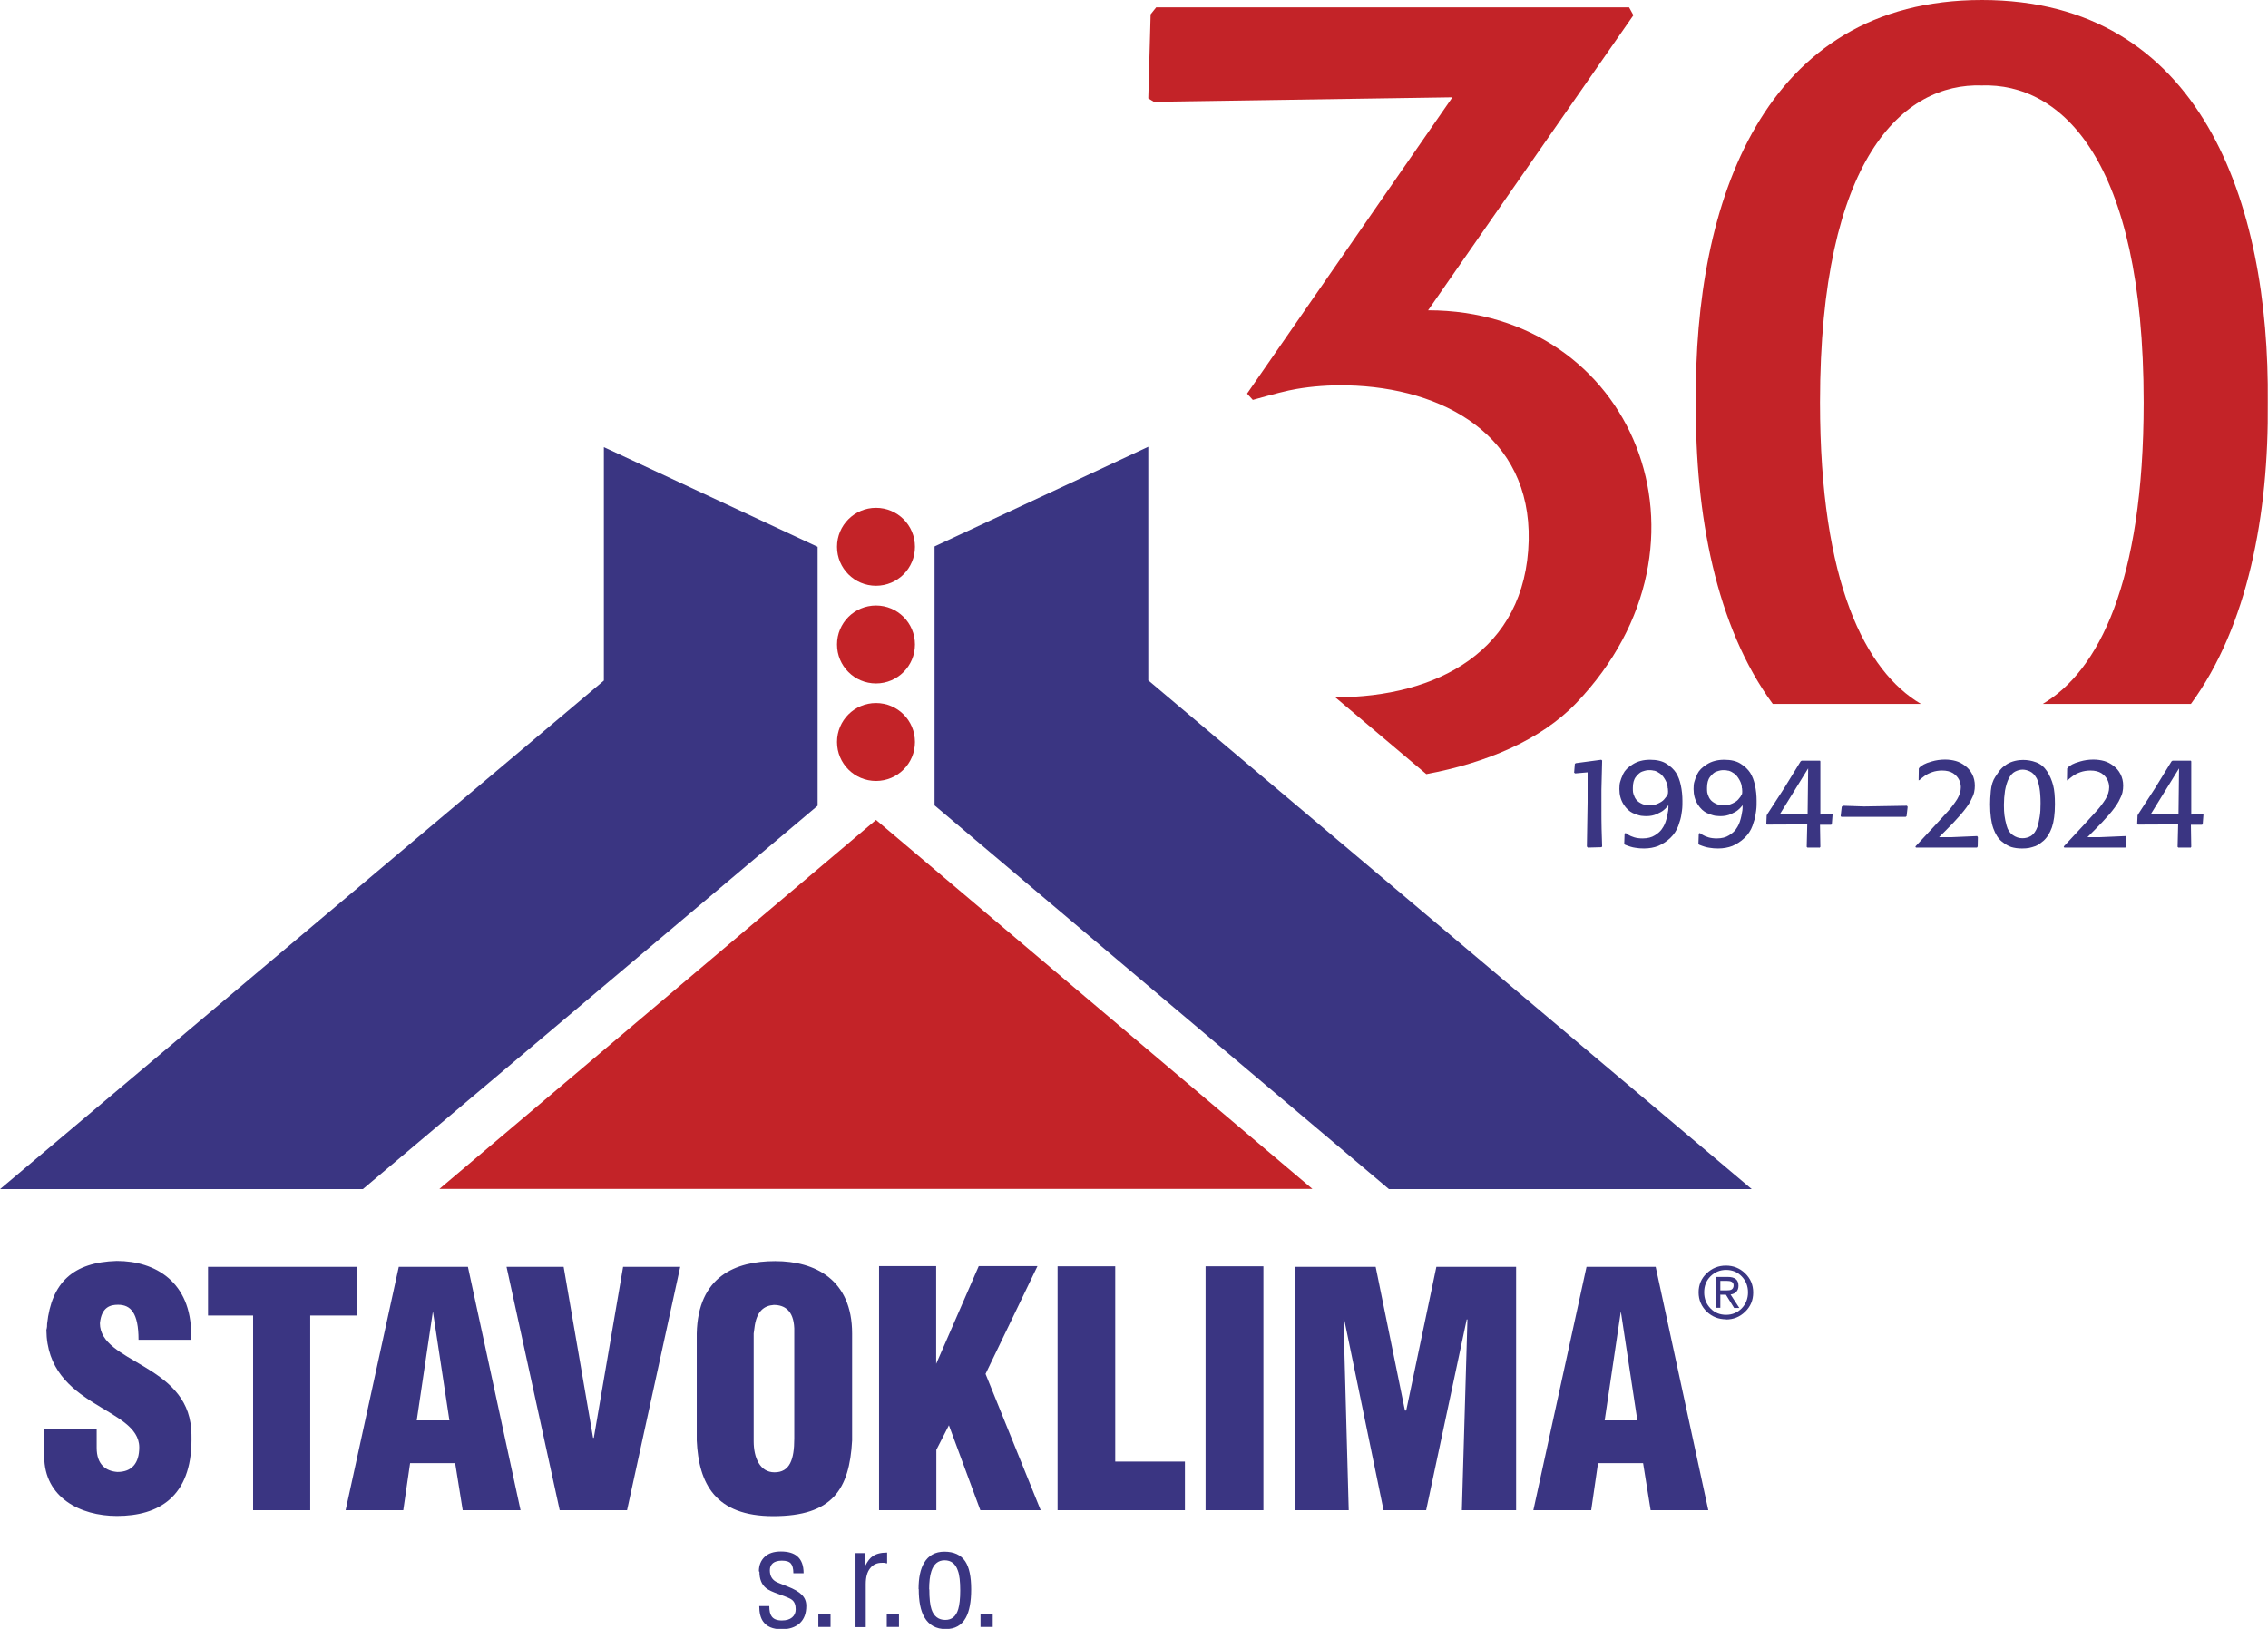
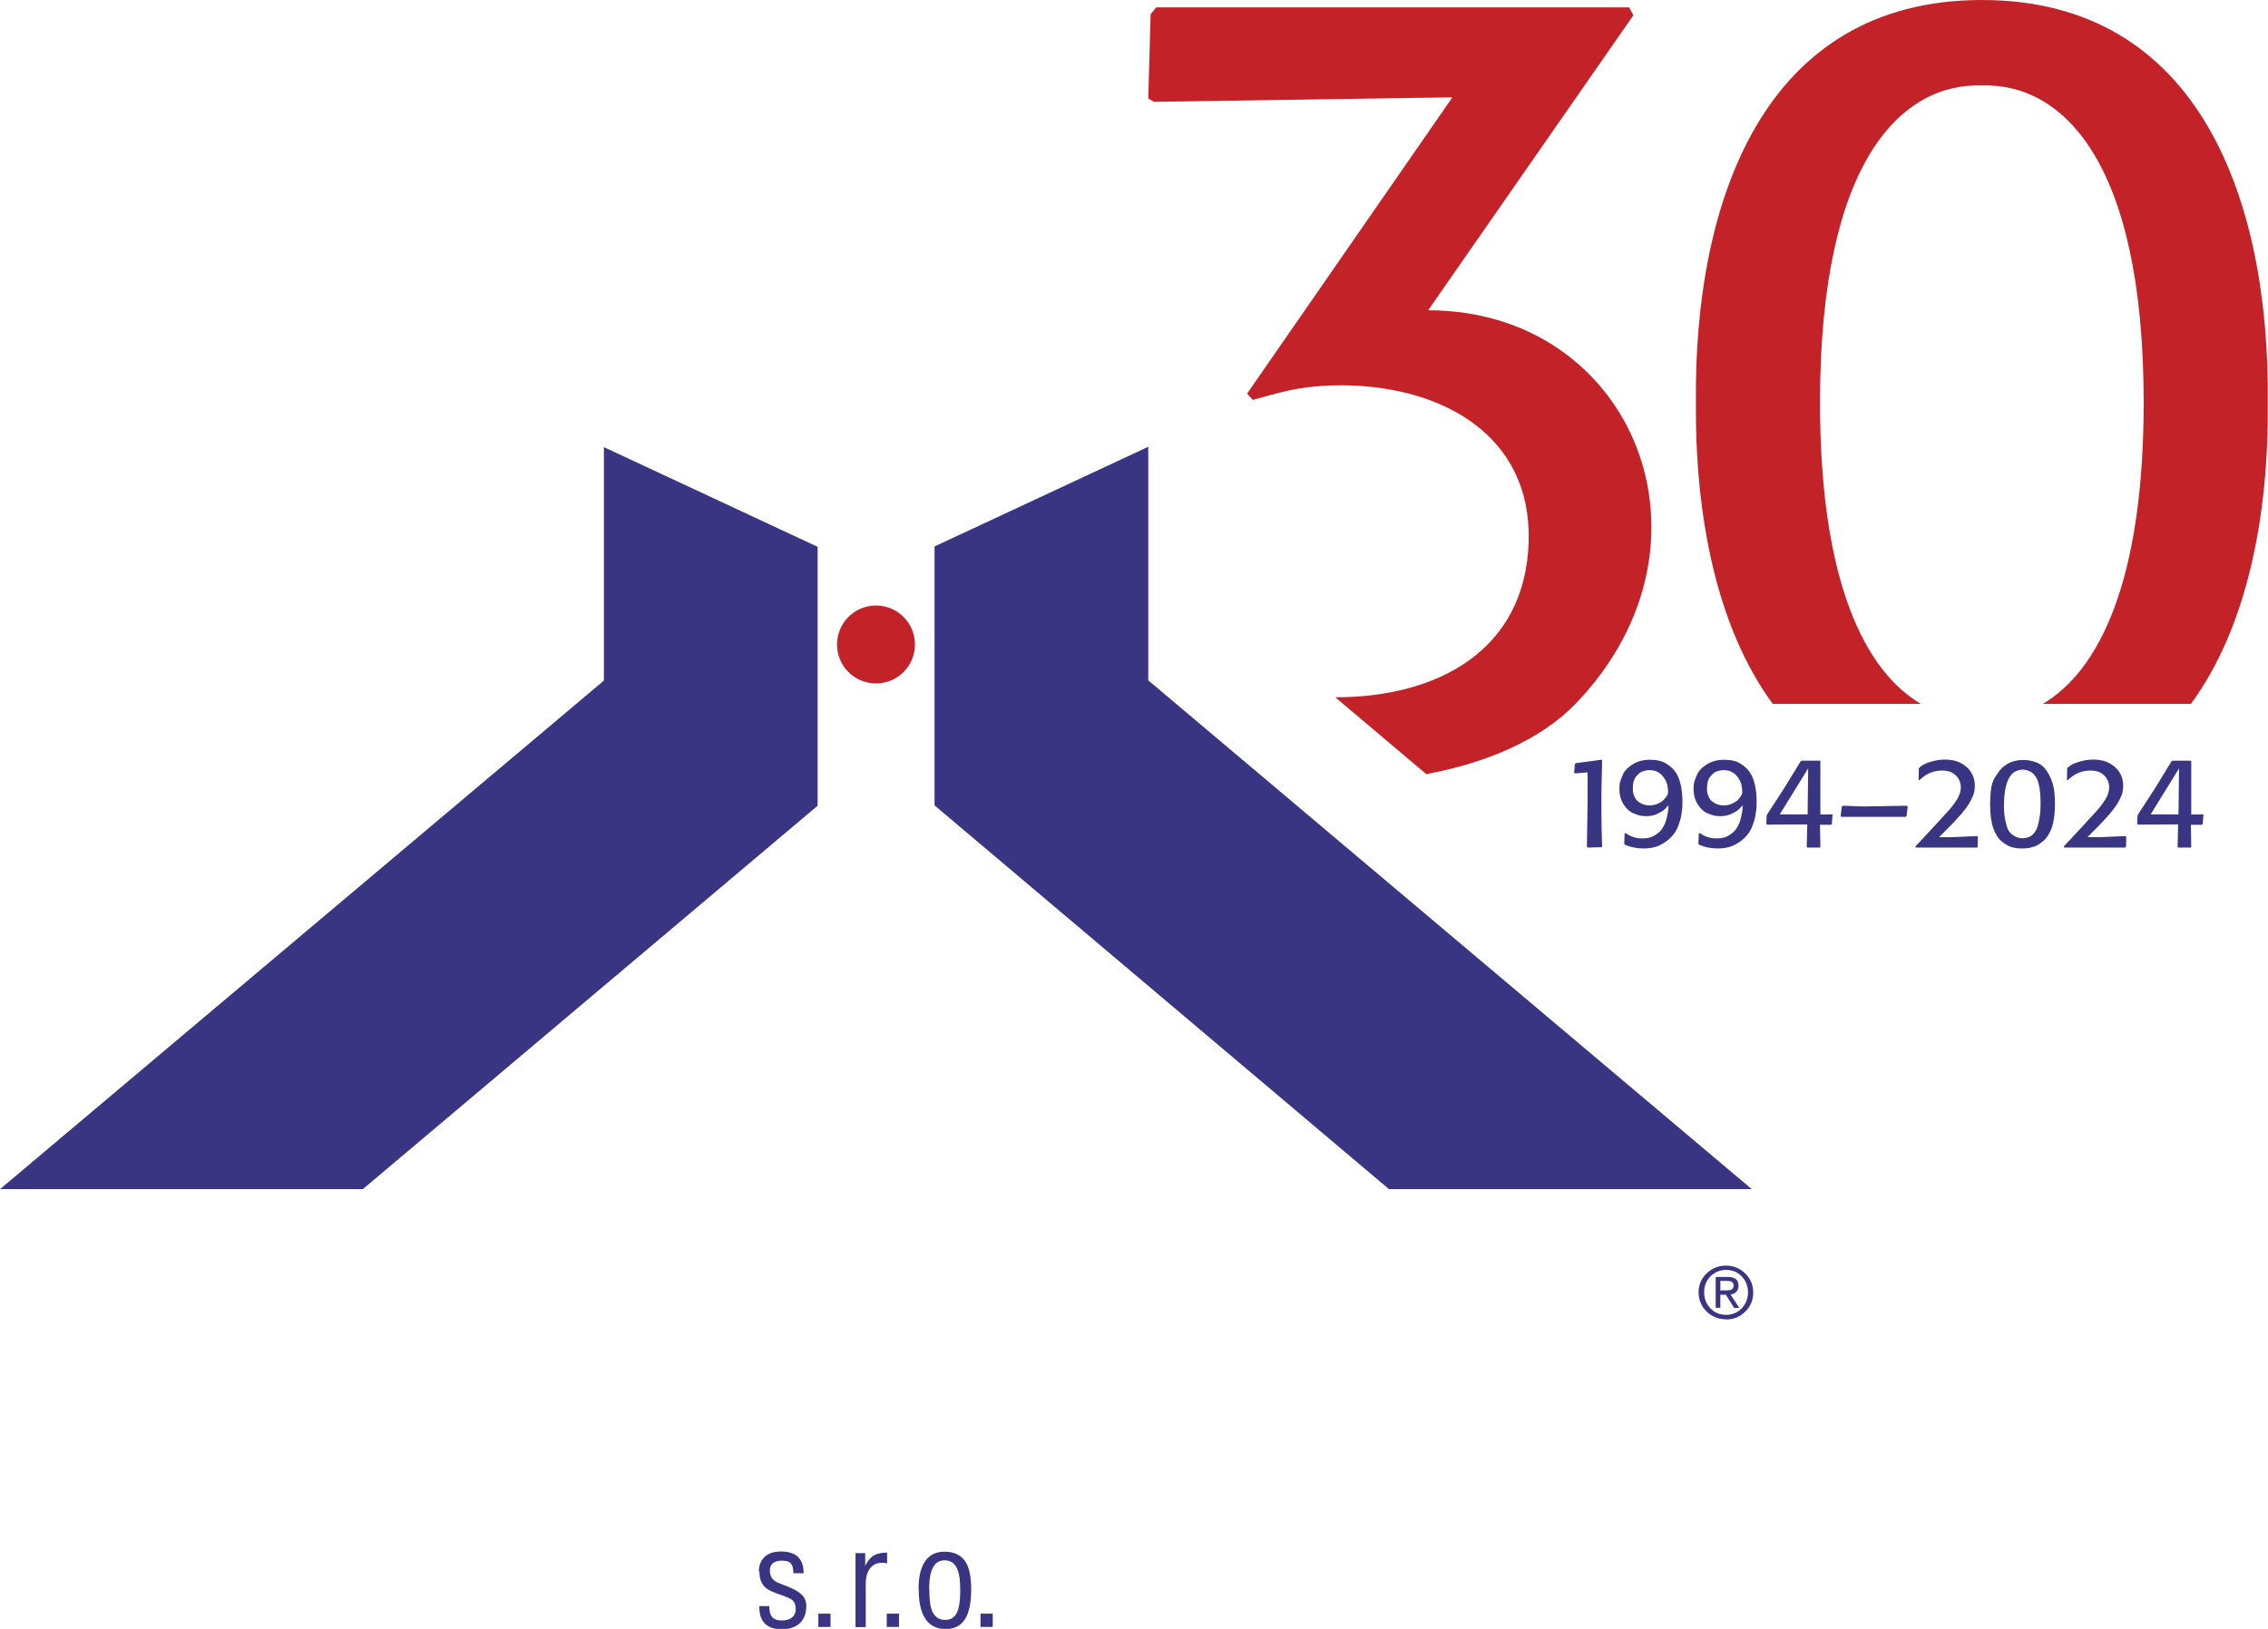
<svg xmlns="http://www.w3.org/2000/svg" xml:space="preserve" width="113.039mm" height="81.202mm" version="1.0" style="shape-rendering:geometricPrecision; text-rendering:geometricPrecision; image-rendering:optimizeQuality; fill-rule:evenodd; clip-rule:evenodd" viewBox="0 0 12627 9071">
  <defs>
    <style type="text/css">
   
    .fil0 {fill:#C32328;fill-rule:nonzero}
    .fil1 {fill:#3A3582;fill-rule:nonzero}
   
  </style>
  </defs>
  <g id="Vrstva_x0020_1">
    <path class="fil0" d="M11035 476c-439,-15 -902,405 -902,1765 0,1005 253,1497 562,1679l-825 0c-317,-432 -433,-1058 -428,-1679 -11,-1113 373,-2241 1592,-2241 1220,0 1603,1128 1592,2241 6,621 -111,1247 -428,1679l-825 0c309,-182 562,-674 562,-1679 0,-1360 -463,-1780 -902,-1765z" />
    <path class="fil0" d="M8086 542l-1662 25 -31 -19 13 -468 31 -39 2633 0 24 44 -1143 1643c1138,0 1678,1295 825,2187 -198,207 -503,334 -835,396l-507 -428 2 0c561,0 1060,-256 1075,-873 13,-585 -476,-852 -1010,-864 -99,-2 -195,5 -282,20 -50,8 -131,29 -244,61l-32 -35 1144 -1651z" />
    <path class="fil1" d="M8835 4715l4 -247 0 -167 -69 6 -6 -4 4 -49 5 -4 142 -19 5 4 -4 162 0 110c0,34 0,71 1,110 1,39 2,71 3,97l-4 4 -76 2 -4 -5zm208 -16l2 -57 6 -3 15 10c9,5 19,10 33,14 13,4 29,6 46,6 28,0 51,-6 68,-17 18,-11 30,-22 38,-33 8,-11 13,-20 17,-29 4,-9 7,-18 10,-29 3,-11 5,-20 6,-27 1,-7 3,-15 4,-22 1,-7 1,-17 1,-28 -3,3 -6,7 -10,12 -4,5 -10,10 -17,16 -7,6 -19,13 -37,21 -17,8 -37,12 -59,12 -8,0 -18,-1 -29,-2 -12,-2 -27,-7 -46,-15 -19,-9 -37,-25 -52,-49 -15,-24 -23,-52 -23,-85 0,-16 1,-29 4,-39 3,-11 8,-26 17,-45 9,-19 26,-37 54,-54 27,-17 59,-25 96,-25 37,0 68,7 91,22 24,15 41,32 53,50 12,19 21,42 27,70 6,28 9,57 9,87 0,18 0,32 -1,40 -1,9 -2,21 -5,37 -2,16 -8,37 -17,62 -9,25 -24,48 -45,68 -21,20 -44,34 -67,44 -23,9 -50,14 -79,14 -17,0 -33,-1 -49,-4 -16,-2 -35,-8 -57,-17l-4 -5zm242 -309c0,-14 -4,-30 -13,-46 -9,-16 -18,-28 -29,-36 -11,-8 -21,-13 -31,-16 -4,0 -8,-1 -12,-2 -4,-1 -10,-1 -17,-1 -5,0 -11,0 -16,1 -5,1 -14,3 -25,7 -11,4 -22,14 -34,29 -12,15 -17,36 -17,62 0,9 0,17 1,24 1,7 4,16 10,29 6,12 16,23 31,31 15,9 32,13 51,13 16,0 32,-3 47,-10 15,-7 26,-14 33,-22 7,-8 11,-13 13,-16 2,-3 5,-9 9,-16 0,-2 1,-6 1,-13l-1 -18zm171 309l2 -57 6 -3 15 10c9,5 19,10 33,14 13,4 29,6 46,6 28,0 51,-6 68,-17 18,-11 30,-22 38,-33 8,-11 13,-20 17,-29 4,-9 7,-18 10,-29 3,-11 5,-20 6,-27 1,-7 3,-15 4,-22 1,-7 1,-17 1,-28 -3,3 -6,7 -10,12 -4,5 -10,10 -17,16 -7,6 -19,13 -37,21 -17,8 -37,12 -59,12 -8,0 -18,-1 -29,-2 -12,-2 -27,-7 -46,-15 -19,-9 -37,-25 -52,-49 -15,-24 -23,-52 -23,-85 0,-16 1,-29 4,-39 3,-11 8,-26 17,-45 9,-19 26,-37 54,-54 27,-17 59,-25 96,-25 37,0 68,7 91,22 24,15 41,32 53,50 12,19 21,42 27,70 6,28 9,57 9,87 0,18 0,32 -1,40 -1,9 -2,21 -5,37 -2,16 -8,37 -17,62 -9,25 -24,48 -45,68 -21,20 -44,34 -67,44 -23,9 -50,14 -79,14 -17,0 -33,-1 -49,-4 -16,-2 -35,-8 -57,-17l-4 -5zm242 -309c0,-14 -4,-30 -13,-46 -9,-16 -18,-28 -29,-36 -11,-8 -21,-13 -31,-16 -4,0 -8,-1 -12,-2 -4,-1 -10,-1 -17,-1 -5,0 -11,0 -16,1 -5,1 -14,3 -25,7 -11,4 -22,14 -34,29 -12,15 -17,36 -17,62 0,9 0,17 1,24 1,7 4,16 10,29 6,12 16,23 31,31 15,9 32,13 51,13 16,0 32,-3 47,-10 15,-7 26,-14 33,-22 7,-8 11,-13 13,-16 2,-3 5,-9 9,-16 0,-2 1,-6 1,-13l-1 -18zm432 330l-67 0 -4 -4 3 -125 -224 1 -4 -5 2 -46 3 -6 94 -145 92 -150 6 -4 102 0 2 4 0 174 0 122 64 -1 4 1 -4 52 -4 5 -62 0 2 123 -4 5zm-63 -441l-158 256 155 0 3 -256zm543 270l-358 0 -4 -4 6 -52 6 -6 118 4 239 -4 4 6 -6 52 -5 4zm397 171l-205 0 -135 0 -3 -6 107 -115 76 -83c20,-22 36,-44 50,-66 13,-22 20,-44 20,-66 0,-14 -3,-28 -10,-42 -7,-14 -18,-26 -33,-36 -16,-10 -36,-15 -61,-15 -20,0 -39,3 -56,9 -17,6 -31,13 -43,22 -12,9 -21,16 -26,21l-6 3 1 -66 4 -6c2,-2 5,-4 7,-6 2,-2 8,-5 17,-11 9,-5 24,-11 46,-17 21,-6 45,-10 72,-10 22,0 42,3 60,8 18,5 35,14 51,26 16,12 30,27 40,47 10,19 15,41 15,64 0,12 -1,25 -4,38 -3,13 -10,29 -21,50 -11,20 -29,45 -54,74 -25,29 -52,57 -80,85l-40 40 71 0 141 -6 4 6 -1 52 -4 6zm365 -34c-14,13 -28,21 -40,26 -13,4 -24,8 -35,10 -11,2 -24,3 -39,3 -24,0 -43,-3 -60,-8 -16,-5 -34,-16 -53,-31 -19,-15 -35,-40 -47,-73 -12,-34 -18,-78 -18,-134 0,-19 1,-45 4,-75 3,-31 11,-57 25,-78 14,-21 24,-36 32,-44 7,-8 18,-17 32,-26 14,-9 30,-15 47,-19 17,-4 32,-5 44,-5 24,0 48,4 72,13 25,9 45,26 61,50 16,25 27,51 34,78 7,27 10,62 10,105 0,54 -6,98 -17,130 -12,33 -28,59 -51,78zm-33 -352c-10,-18 -22,-31 -37,-38 -15,-7 -28,-10 -41,-10 -14,0 -28,4 -42,11 -14,7 -25,20 -35,38 -9,18 -16,41 -21,68 -4,27 -6,53 -6,79 0,24 1,44 3,59 2,16 6,35 12,57 6,23 17,40 34,52 17,12 35,18 54,18 17,0 33,-4 48,-13 14,-9 27,-26 36,-51 4,-13 8,-31 12,-55 4,-23 5,-48 5,-76 0,-33 -2,-61 -6,-85 -4,-24 -10,-43 -17,-57zm494 386l-205 0 -135 0 -3 -6 107 -115 76 -83c20,-22 36,-44 50,-66 13,-22 20,-44 20,-66 0,-14 -3,-28 -10,-42 -7,-14 -18,-26 -33,-36 -16,-10 -36,-15 -61,-15 -20,0 -39,3 -56,9 -17,6 -31,13 -43,22 -12,9 -21,16 -26,21l-6 3 1 -66 4 -6c2,-2 5,-4 7,-6 2,-2 8,-5 17,-11 9,-5 24,-11 46,-17 21,-6 45,-10 72,-10 22,0 42,3 60,8 18,5 35,14 51,26 16,12 30,27 40,47 10,19 15,41 15,64 0,12 -1,25 -4,38 -3,13 -10,29 -21,50 -11,20 -29,45 -54,74 -25,29 -52,57 -80,85l-40 40 71 0 141 -6 4 6 -1 52 -4 6zm362 0l-67 0 -4 -4 3 -125 -224 1 -4 -5 2 -46 3 -6 94 -145 92 -150 6 -4 102 0 2 4 0 174 0 122 64 -1 4 1 -4 52 -4 5 -62 0 2 123 -4 5zm-63 -441l-158 256 155 0 3 -256z" />
    <g id="Stavoklima_x0020_logo.cdr">
-       <path class="fil0" d="M4877 3262c120,0 217,-97 217,-217 0,-120 -97,-217 -217,-217 -120,0 -217,97 -217,217 0,120 97,217 217,217z" />
      <path class="fil0" d="M4877 3806c120,0 217,-97 217,-217 0,-120 -97,-217 -217,-217 -120,0 -217,97 -217,217 0,120 97,217 217,217z" />
-       <path class="fil1" d="M246 7958c0,52 0,103 0,152 0,229 200,332 405,332 231,0 415,-105 415,-426 0,-18 0,-38 -2,-58 -25,-363 -508,-370 -508,-589 9,-92 60,-103 101,-103 69,0 114,43 114,195l293 0c0,-7 0,-18 0,-29 0,-293 -199,-410 -414,-410 -244,7 -363,121 -388,350 0,11 0,20 -4,34 4,432 517,428 517,654 0,89 -42,137 -121,137 -63,-4 -116,-40 -116,-134l0 -107 -293 0zm1163 452l318 0 0 -1084 258 0 0 -271 -827 0 0 271 251 0 0 1084zm515 0l321 0 38 -262 251 0 42 262 322 0 -293 -1355 -385 0 -296 1355zm396 -500l90 -607 92 607 -182 0zm797 500l374 0 296 -1355 -318 0 -163 952 -4 0 -164 -952 -318 0 296 1355zm762 -388c11,240 103,421 426,421 329,0 424,-148 439,-421l0 -596c0,-300 -206,-403 -428,-403 -222,0 -430,85 -437,403l0 596zm321 -625c11,-98 56,-126 108,-130 58,0 110,29 114,130l0 29 0 585c0,117 -25,188 -110,188 -81,0 -116,-81 -116,-173l0 -600 4 -29zm695 1013l318 0 0 -336 70 -137 175 473 336 0 -307 -759 289 -600 -327 0 -237 544 0 -544 -318 0 0 1358zm992 0l710 0 0 -271 -388 0 0 -1087 -321 0 0 1358zm825 0l322 0 0 -1358 -322 0 0 1358zm497 0l300 0 -29 -1062 4 0 219 1062 237 0 226 -1062 4 0 -31 1062 302 0 0 -1355 -444 0 -168 800 -7 0 -163 -800 -448 0 0 1355zm1329 0l321 0 38 -262 251 0 42 262 321 0 -293 -1355 -385 0 -296 1355zm396 -500l90 -607 92 607 -182 0z" />
-       <path class="fil0" d="M4877 4349c120,0 217,-97 217,-217 0,-120 -97,-217 -217,-217 -120,0 -217,97 -217,217 0,120 97,217 217,217z" />
-       <polygon class="fil0" points="2446,6621 7307,6621 4877,4566 " />
      <path class="fil1" d="M6392 3788l3361 2834 -2020 0 -2530 -2137 0 -1442 1190 -555 0 1300zm-3030 2l-3362 2832 2020 0 2532 -2135 0 -1442 -1190 -555 0 1300z" />
      <path class="fil1" d="M4225 8750c0,-33 11,-60 32,-80 21,-20 51,-30 91,-30 39,0 70,9 90,26 24,20 36,51 36,95l-57 0c0,-26 -5,-44 -14,-54 -9,-11 -26,-16 -50,-16 -22,0 -39,5 -50,14 -11,10 -17,22 -17,39 0,30 11,50 32,63 8,5 31,14 67,28 36,14 62,29 79,46 17,17 25,37 25,62 0,42 -12,74 -37,97 -25,22 -58,33 -100,33 -50,0 -84,-15 -104,-44 -14,-20 -21,-49 -21,-85l56 0c0,26 4,45 13,57 10,15 29,23 57,23 25,0 44,-6 57,-17 13,-11 20,-26 20,-45 0,-25 -7,-42 -21,-53 -8,-7 -32,-17 -69,-30 -38,-13 -63,-25 -75,-35 -25,-20 -37,-51 -37,-91zm331 310l0 -74 68 0 0 74 -68 0zm207 0l0 -411 54 0 0 71c13,-26 27,-44 42,-54 19,-13 45,-20 80,-20l0 60c-9,-1 -14,-2 -17,-3 -2,0 -7,0 -13,0 -27,0 -49,10 -65,31 -16,20 -24,49 -24,87l0 240 -57 0zm174 0l0 -74 68 0 0 74 -68 0zm177 -211c0,-62 10,-111 31,-146 24,-41 62,-62 113,-62 53,0 92,18 116,54 22,33 33,85 33,156 0,69 -10,122 -30,158 -23,42 -60,63 -112,63 -53,0 -93,-22 -118,-65 -22,-37 -32,-90 -32,-157zm60 1c0,51 4,89 12,112 13,39 39,59 77,59 36,0 60,-20 72,-60 7,-24 11,-58 11,-104 0,-49 -4,-86 -13,-110 -13,-39 -38,-58 -74,-58 -36,0 -61,21 -74,62 -8,24 -12,58 -12,101zm285 210l0 -74 68 0 0 74 -68 0z" />
      <path class="fil1" d="M9610 7347c-42,0 -77,-14 -107,-42 -30,-29 -46,-65 -46,-108 0,-42 15,-78 45,-106 30,-29 66,-43 107,-43 41,0 77,14 107,43 30,29 45,64 45,107 0,43 -15,78 -45,107 -30,29 -65,43 -107,43zm-122 -150c0,36 12,65 35,89 23,24 52,36 87,36 34,0 63,-12 87,-36 23,-24 35,-54 35,-89 0,-35 -12,-65 -35,-89 -23,-24 -52,-36 -87,-36 -34,0 -63,12 -87,36 -24,24 -35,54 -35,89zm90 11l0 75 -26 0 0 -172 67 0c20,0 35,4 45,12 10,8 15,20 15,37 0,15 -4,26 -13,35 -7,7 -18,12 -31,14l49 75 -29 0 -46 -74 -30 0zm0 -22l32 0c14,0 23,-1 29,-4 8,-4 13,-12 13,-24 0,-10 -4,-16 -11,-20 -7,-4 -16,-5 -27,-5l-36 0 0 54z" />
    </g>
  </g>
</svg>